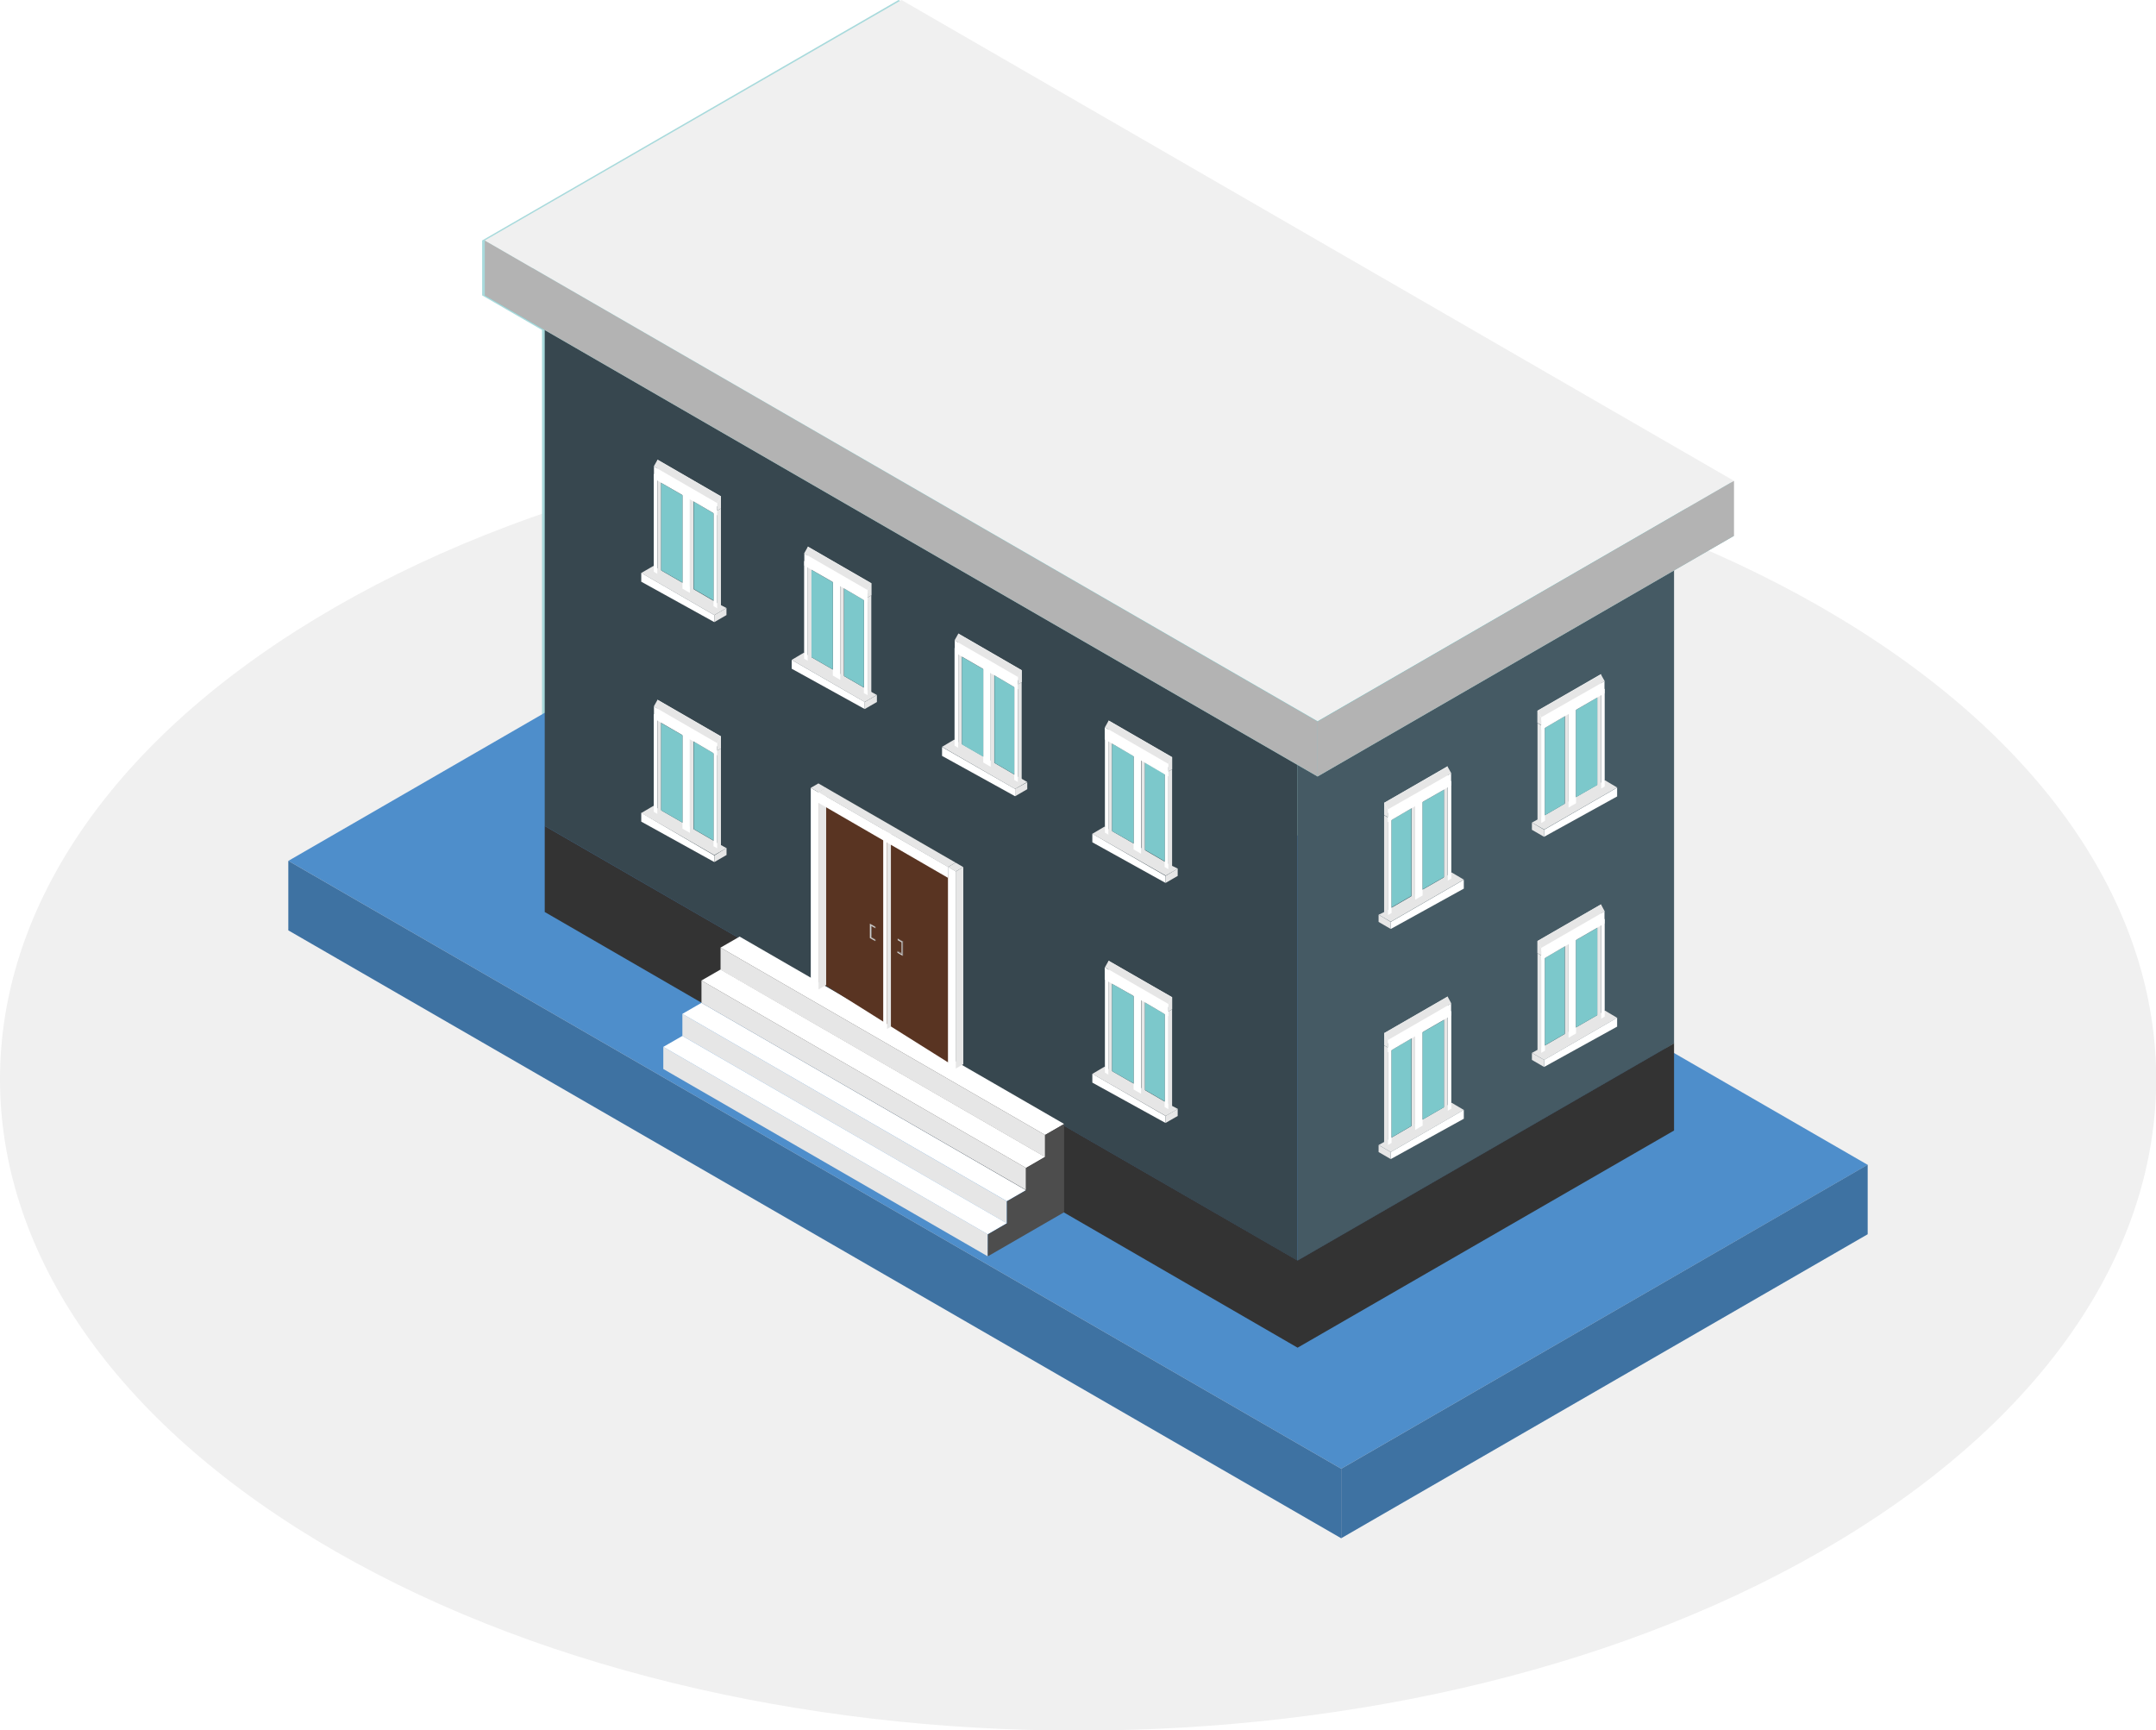
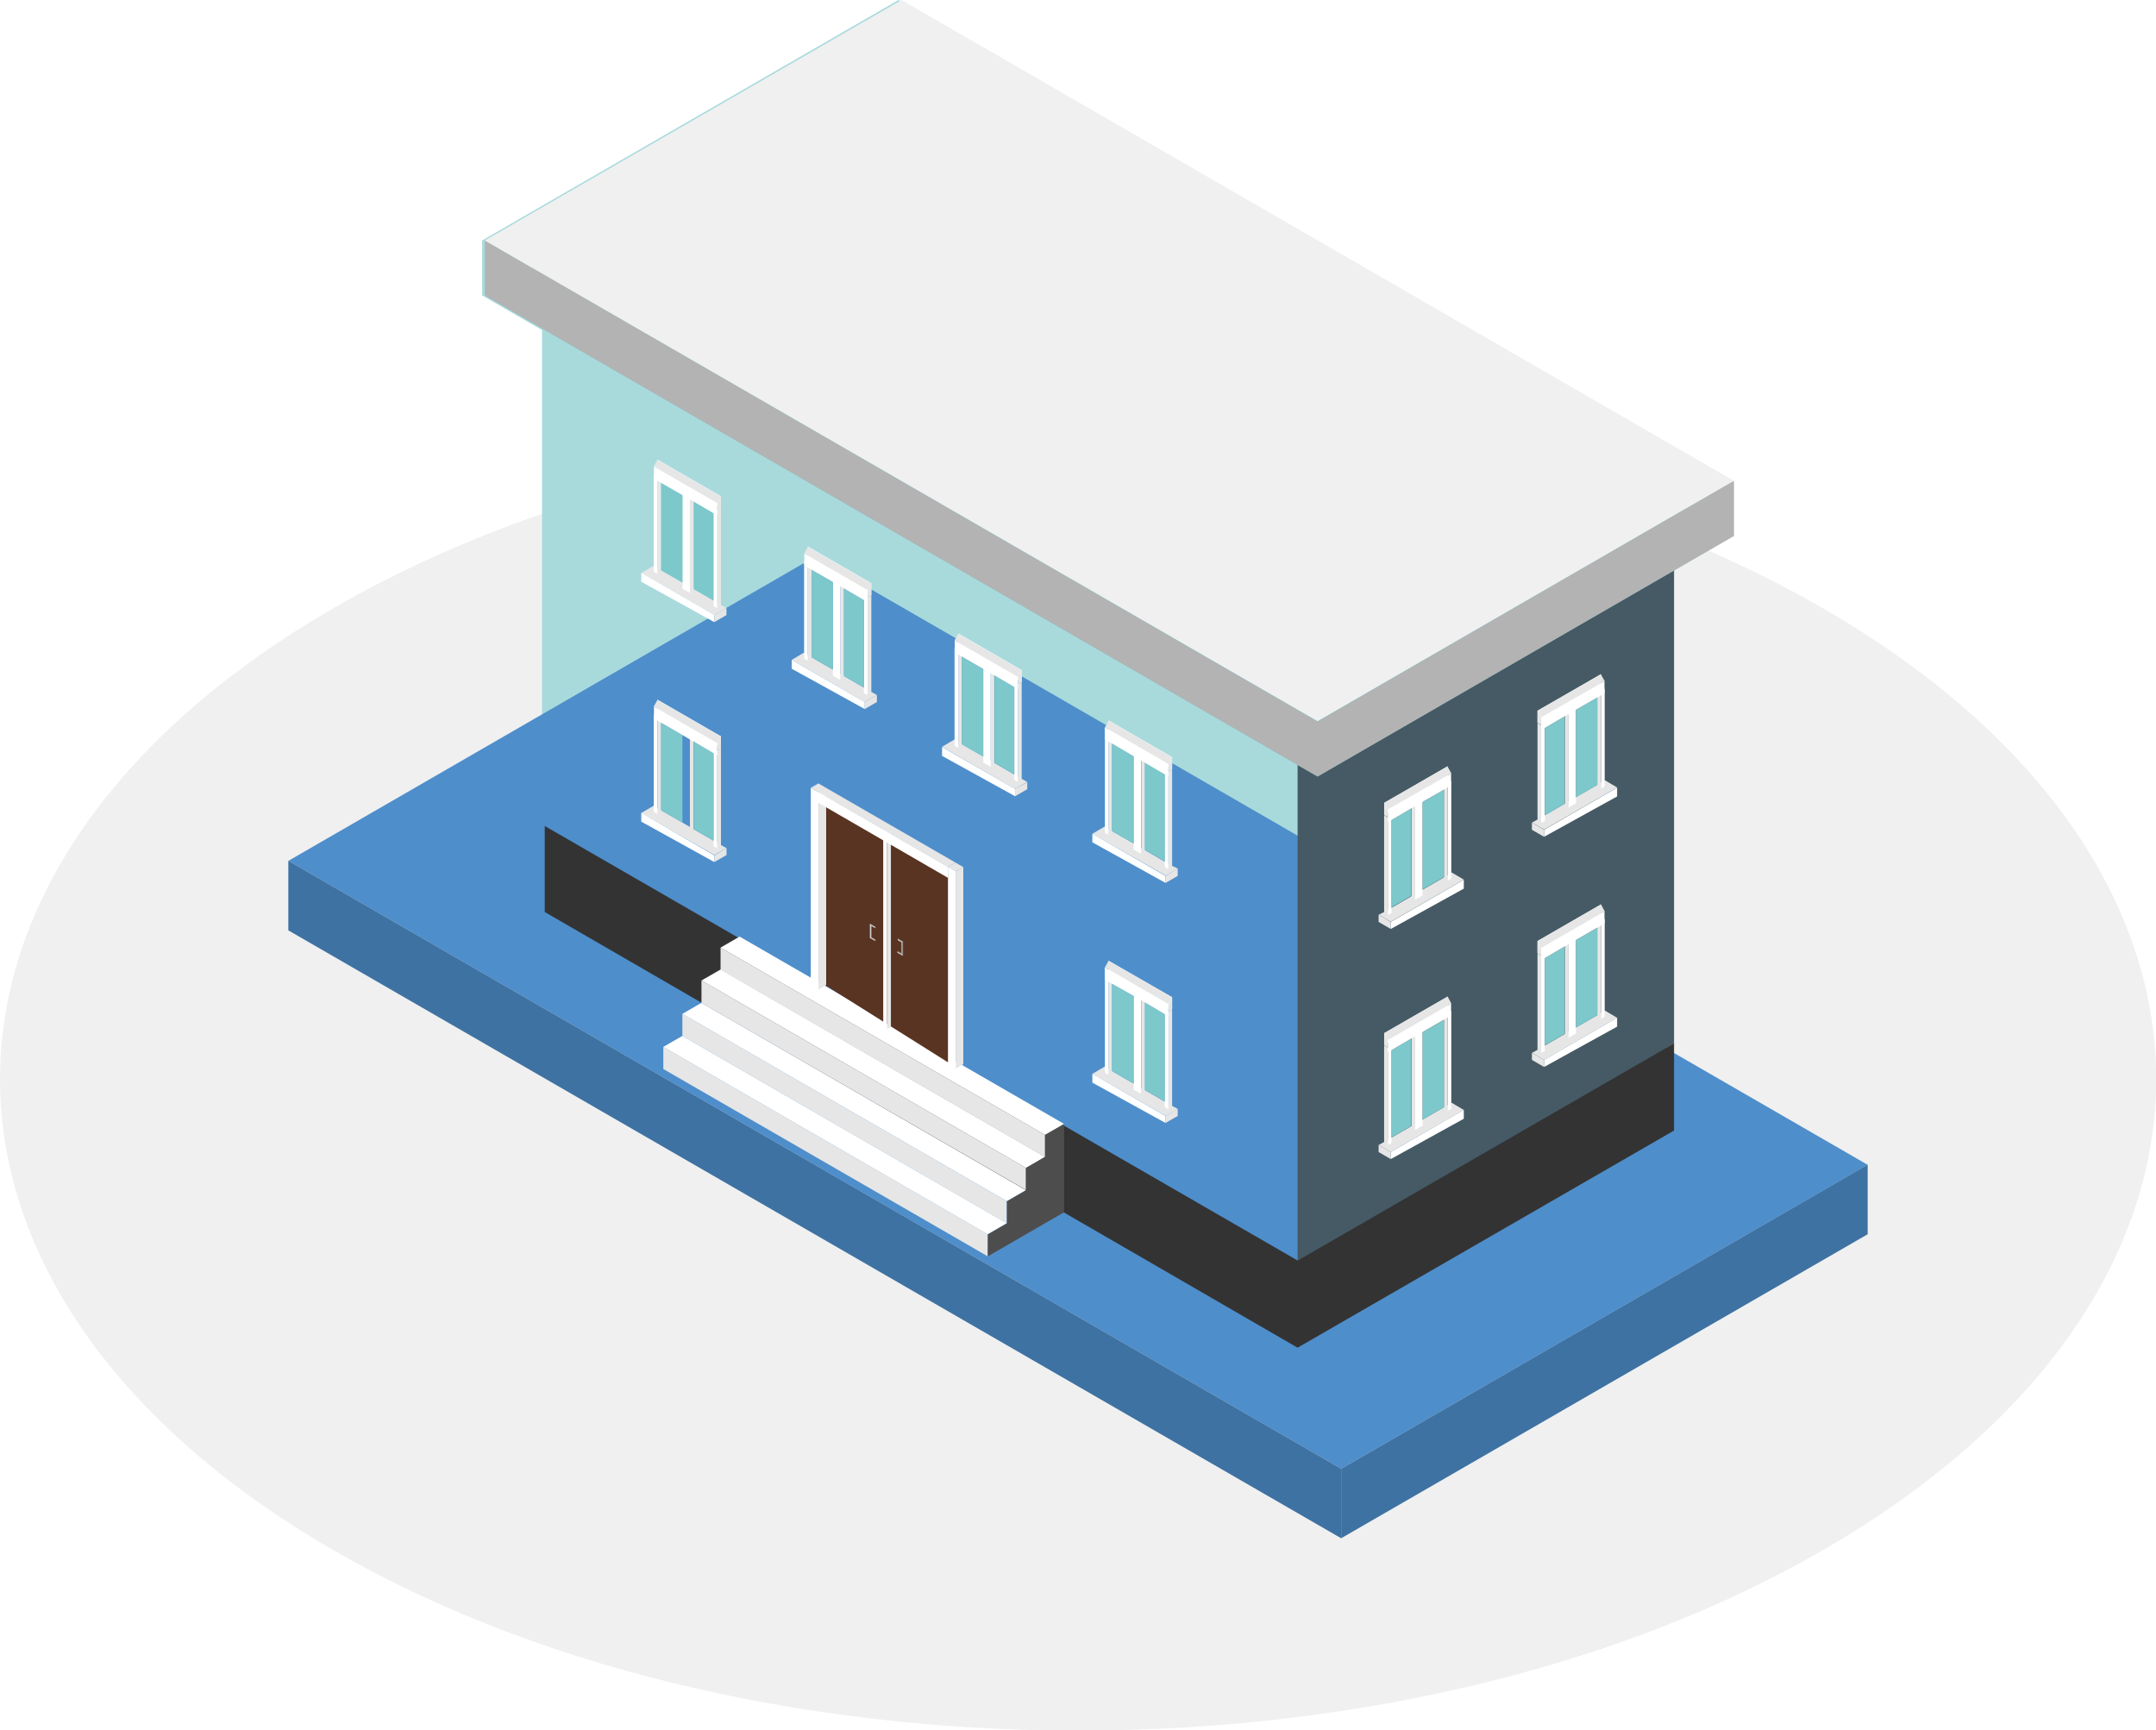
<svg xmlns="http://www.w3.org/2000/svg" viewBox="0 0 327.64 262.95">
  <defs>
    <style>.cls-1{fill:#f0f0f0;}.cls-2{fill:#a8dadc;}.cls-3{fill:#4e8ecb;}.cls-4{opacity:0.2;isolation:isolate;}.cls-5{fill:#37474f;}.cls-6{fill:#455a64;}.cls-7{fill:#e6e6e6;}.cls-8{fill:#fff;}.cls-9{fill:#7cc8cb;}.cls-10{fill:#333;}.cls-11{fill:#4d4d4d;}.cls-12{fill:#b3b3b3;}.cls-13{fill:#593422;}.cls-14{fill:#ccc;}.cls-15{fill:#999;}.cls-16{fill:gray;}</style>
  </defs>
  <g id="Layer_2" data-name="Layer 2">
    <g id="Layer_1-2" data-name="Layer 1">
      <g id="freepik--Floor--inject-85">
        <path id="freepik--floor--inject-85-2" data-name="freepik--floor--inject-85" class="cls-1" d="M48,234c64,38.65,167.71,38.65,231.68,0s64-101.35,0-140S112,55.29,48,94-16,195.29,48,234Z" />
      </g>
      <g id="Group_498" data-name="Group 498">
        <path id="Path_711-2" data-name="Path 711-2" class="cls-2" d="M263.1,73.07,136.55,0,73.27,36.54v8.35l9.1,5.26v88.43l23.82,13.79v0l-2.9,1.68v3.35l-2.89,1.67v3.36l49.31,28.47,11.56-6.68,35.52,20.56,57.21-33V86.69l9.1-5.26Z" />
        <g id="Group_271" data-name="Group 271">
          <path id="Path_801" data-name="Path 801" class="cls-3" d="M43.82,130.82v10.56l160,92.38V223.2Z" />
          <path id="Path_877" data-name="Path 877" class="cls-3" d="M43.82,130.82l80-46.2,160,92.39-80,46.19Z" />
          <path id="Path_878" data-name="Path 878" class="cls-3" d="M283.82,177v10.56l-80,46.19V223.2Z" />
          <path id="Path_801-2" data-name="Path 801" class="cls-4" d="M43.82,130.82v10.56l160,92.38V223.2Z" />
          <path id="Path_878-2" data-name="Path 878" class="cls-4" d="M283.82,177v10.56l-80,46.19V223.2Z" />
-           <path id="Path_712" data-name="Path 712" class="cls-5" d="M82.78,125.52V46.24l114.41,66.07v79.27Z" />
          <path id="Path_713" data-name="Path 713" class="cls-6" d="M197.19,112.31l57.21-33v79.27l-57.21,33Z" />
          <g id="Group_248" data-name="Group 248">
            <g id="Group_247" data-name="Group 247">
              <path id="Path_714" data-name="Path 714" class="cls-7" d="M179,132l-1.85,1.06L166,126.71l1.84-1.09,0,0,.57.33.55.33,3.24,1.86,1.13.66.55.33,3,1.74.57.35.56.31Z" />
              <path id="Path_715" data-name="Path 715" class="cls-8" d="M177.12,133.11v1.06L166,128V126.7Z" />
              <path id="Path_716" data-name="Path 716" class="cls-7" d="M177.12,133.11v1.07l1.85-1.07V132Z" />
            </g>
            <path id="Path_717" data-name="Path 717" class="cls-7" d="M174,114.56v14.85l-.55.33V114.89Z" />
            <path id="Path_718" data-name="Path 718" class="cls-8" d="M177.56,117.23v14.85l-.57-.33V116.9Z" />
            <path id="Path_719" data-name="Path 719" class="cls-7" d="M177.56,132.08V117.23l.56-.33v14.86Z" />
            <path id="Path_720" data-name="Path 720" class="cls-8" d="M167.91,111.67v14.86l.56.32V112Z" />
            <path id="Path_721" data-name="Path 721" class="cls-7" d="M169,111.67v14.85l-.55.33V112Z" />
            <path id="Path_722" data-name="Path 722" class="cls-8" d="M173.4,114.89v14.85l-.55-.33-.58-.32V114.24l.58.32Z" />
            <path id="Path_723" data-name="Path 723" class="cls-8" d="M178.12,115.05v1.86l-9.65-5.57v-1.86Z" />
            <path id="Path_724" data-name="Path 724" class="cls-9" d="M172.27,114.89v13.27L169,126.3V113Z" />
            <path id="Path_725" data-name="Path 725" class="cls-9" d="M177,117.62v13.27l-3-1.74V115.86Z" />
            <path id="Path_726" data-name="Path 726" class="cls-8" d="M177.56,116.1V118l-.57-.33-3-1.76-.55-.31-1.13-.66L169,113l-.55-.32-.57-.33v-1.84l.57.32Z" />
            <path id="Path_727" data-name="Path 727" class="cls-7" d="M167.91,110.52l.56-1,9.65,5.57-.56,1Z" />
            <path id="Path_728" data-name="Path 728" class="cls-7" d="M178.12,115.05v1.86l-.56.32v-1.14Z" />
          </g>
          <g id="Group_250" data-name="Group 250">
            <g id="Group_249" data-name="Group 249">
              <path id="Path_729" data-name="Path 729" class="cls-7" d="M209.51,139l1.84,1.07,11.1-6.4-1.85-1.09,0,0L220,133l-.56.33-3.24,1.86-1.12.66-.56.33-3,1.74-.58.35-.55.31Z" />
              <path id="Path_730" data-name="Path 730" class="cls-8" d="M211.35,140.1v1.07l11.1-6.13v-1.35Z" />
              <path id="Path_731" data-name="Path 731" class="cls-7" d="M211.35,140.1v1.07l-1.85-1.07V139Z" />
            </g>
            <path id="Path_732" data-name="Path 732" class="cls-7" d="M214.51,121.56V136.4l.55.33V121.88Z" />
            <path id="Path_733" data-name="Path 733" class="cls-8" d="M210.9,124.22v14.85l.57-.33V123.89Z" />
            <path id="Path_734" data-name="Path 734" class="cls-7" d="M210.91,139.07V124.22l-.57-.33v14.86Z" />
            <path id="Path_735" data-name="Path 735" class="cls-8" d="M220.55,118.66v14.86l-.56.32V119Z" />
            <path id="Path_736" data-name="Path 736" class="cls-7" d="M219.43,118.66v14.85l.55.33V119Z" />
            <path id="Path_737" data-name="Path 737" class="cls-8" d="M215.06,121.88v14.85l.56-.33.57-.32V121.23l-.57.33Z" />
            <path id="Path_738" data-name="Path 738" class="cls-8" d="M210.35,122v1.86l9.64-5.57v-1.86Z" />
            <path id="Path_739" data-name="Path 739" class="cls-9" d="M216.19,121.88v13.27l3.24-1.86V120Z" />
            <path id="Path_740" data-name="Path 740" class="cls-9" d="M211.47,124.61v13.27l3-1.74V122.85Z" />
            <path id="Path_741" data-name="Path 741" class="cls-8" d="M210.9,123.09v1.85l.57-.33,3-1.76.55-.31,1.13-.66,3.24-1.86.55-.33.58-.33v-1.85l-.58.33Z" />
            <path id="Path_742" data-name="Path 742" class="cls-7" d="M220.55,117.51l-.56-1L210.35,122l.56,1Z" />
            <path id="Path_743" data-name="Path 743" class="cls-7" d="M210.35,122v1.86l.56.32v-1.14Z" />
          </g>
          <g id="Group_252" data-name="Group 252">
            <g id="Group_251" data-name="Group 251">
              <path id="Path_744" data-name="Path 744" class="cls-7" d="M232.81,125l1.85,1.06,11.09-6.39-1.84-1.09,0,0-.58.33-.55.33-3.24,1.86-1.13.66-.55.33-3,1.74-.57.35-.56.31Z" />
              <path id="Path_745" data-name="Path 745" class="cls-8" d="M234.65,126.1v1.06l11.1-6.13v-1.34Z" />
              <path id="Path_746" data-name="Path 746" class="cls-7" d="M234.65,126.1v1.07l-1.85-1.07V125Z" />
            </g>
            <path id="Path_747" data-name="Path 747" class="cls-7" d="M237.81,107.55V122.4l.56.33V107.88Z" />
            <path id="Path_748" data-name="Path 748" class="cls-8" d="M234.2,110.22v14.85l.58-.33V109.89Z" />
            <path id="Path_749" data-name="Path 749" class="cls-7" d="M234.21,125.07V110.21l-.56-.32v14.86Z" />
            <path id="Path_750" data-name="Path 750" class="cls-8" d="M243.86,104.66v14.86l-.56.32V105Z" />
            <path id="Path_751" data-name="Path 751" class="cls-7" d="M242.73,104.66v14.85l.56.33V105Z" />
            <path id="Path_752" data-name="Path 752" class="cls-8" d="M238.37,107.88v14.85l.55-.33.58-.33V107.23l-.58.32Z" />
            <path id="Path_753" data-name="Path 753" class="cls-8" d="M233.65,108v1.86l9.65-5.57v-1.86Z" />
            <path id="Path_754" data-name="Path 754" class="cls-9" d="M239.5,107.88v13.27l3.24-1.86V106Z" />
            <path id="Path_755" data-name="Path 755" class="cls-9" d="M234.78,110.61v13.27l3-1.74V108.85Z" />
            <path id="Path_756" data-name="Path 756" class="cls-8" d="M234.2,109.09v1.85l.58-.33,3-1.76.56-.31,1.13-.66,3.24-1.87.55-.32.57-.33v-1.85l-.57.33Z" />
            <path id="Path_757" data-name="Path 757" class="cls-7" d="M243.86,103.51l-.56-1L233.65,108l.56,1Z" />
            <path id="Path_758" data-name="Path 758" class="cls-7" d="M233.65,108v1.86l.56.32v-1.14Z" />
          </g>
          <g id="Group_254" data-name="Group 254">
            <g id="Group_253" data-name="Group 253">
              <path id="Path_759" data-name="Path 759" class="cls-7" d="M209.51,174l1.84,1.07,11.1-6.4-1.85-1.09,0,0-.57.33-.56.33-3.24,1.87-1.12.65-.56.33-3,1.74-.58.35-.55.31Z" />
              <path id="Path_760" data-name="Path 760" class="cls-8" d="M211.35,175.07v1.07l11.1-6.13v-1.35Z" />
              <path id="Path_761" data-name="Path 761" class="cls-7" d="M211.35,175.07v1.07l-1.85-1.07V174Z" />
            </g>
            <path id="Path_762" data-name="Path 762" class="cls-7" d="M214.51,156.53v14.85l.55.33V156.86Z" />
            <path id="Path_763" data-name="Path 763" class="cls-8" d="M210.9,159.2V174l.57-.32V158.86Z" />
            <path id="Path_764" data-name="Path 764" class="cls-7" d="M210.91,174.05V159.19l-.57-.32v14.85Z" />
            <path id="Path_765" data-name="Path 765" class="cls-8" d="M220.55,153.63v14.86l-.56.32V154Z" />
            <path id="Path_766" data-name="Path 766" class="cls-7" d="M219.43,153.63v14.86l.55.33V154Z" />
            <path id="Path_767" data-name="Path 767" class="cls-8" d="M215.06,156.86v14.85l.56-.33.57-.33V156.2l-.57.33Z" />
            <path id="Path_768" data-name="Path 768" class="cls-8" d="M210.35,157v1.86L220,153.3v-1.86Z" />
            <path id="Path_769" data-name="Path 769" class="cls-9" d="M216.19,156.86v13.27l3.24-1.87V155Z" />
            <path id="Path_770" data-name="Path 770" class="cls-9" d="M211.47,159.58v13.27l3-1.74V157.82Z" />
            <path id="Path_771" data-name="Path 771" class="cls-8" d="M210.9,158.07v1.84l.57-.33,3-1.76.55-.31,1.13-.65,3.24-1.87.55-.33.58-.33v-1.84l-.58.33Z" />
            <path id="Path_772" data-name="Path 772" class="cls-7" d="M220.55,152.49l-.56-1.05L210.35,157l.56,1.05Z" />
            <path id="Path_773" data-name="Path 773" class="cls-7" d="M210.35,157v1.86l.56.32v-1.13Z" />
          </g>
          <g id="Group_256" data-name="Group 256">
            <g id="Group_255" data-name="Group 255">
              <path id="Path_774" data-name="Path 774" class="cls-7" d="M232.81,160l1.85,1.07,11.09-6.4-1.84-1.09,0,0-.58.33-.55.33-3.24,1.87-1.13.65-.55.33-3,1.74-.57.35-.56.31Z" />
              <path id="Path_775" data-name="Path 775" class="cls-8" d="M234.65,161.07v1.07l11.1-6.13v-1.35Z" />
              <path id="Path_776" data-name="Path 776" class="cls-7" d="M234.65,161.07v1.07l-1.85-1.07V160Z" />
            </g>
            <path id="Path_777" data-name="Path 777" class="cls-7" d="M237.81,142.53v14.85l.56.33V142.86Z" />
            <path id="Path_778" data-name="Path 778" class="cls-8" d="M234.2,145.19V160l.58-.33V144.86Z" />
            <path id="Path_779" data-name="Path 779" class="cls-7" d="M234.21,160.05V145.19l-.56-.32v14.86Z" />
            <path id="Path_780" data-name="Path 780" class="cls-8" d="M243.86,139.63v14.86l-.56.32V140Z" />
            <path id="Path_781" data-name="Path 781" class="cls-7" d="M242.73,139.64v14.85l.56.32V140Z" />
            <path id="Path_782" data-name="Path 782" class="cls-8" d="M238.37,142.86v14.85l.55-.33.58-.33V142.2l-.58.33Z" />
            <path id="Path_783" data-name="Path 783" class="cls-8" d="M233.65,143v1.86l9.65-5.57v-1.86Z" />
            <path id="Path_784" data-name="Path 784" class="cls-9" d="M239.5,142.86v13.27l3.24-1.87V141Z" />
            <path id="Path_785" data-name="Path 785" class="cls-9" d="M234.78,145.58v13.27l3-1.74V143.82Z" />
            <path id="Path_786" data-name="Path 786" class="cls-8" d="M234.2,144.07v1.84l.58-.33,3-1.76.56-.31,1.13-.65,3.24-1.87.55-.33.57-.33v-1.85l-.57.33Z" />
            <path id="Path_787" data-name="Path 787" class="cls-7" d="M243.86,138.49l-.56-1.05L233.65,143l.56,1.05Z" />
            <path id="Path_788" data-name="Path 788" class="cls-7" d="M233.65,143v1.86l.56.32v-1.13Z" />
          </g>
          <path id="Path_789" data-name="Path 789" class="cls-10" d="M82.78,125.52v13.07L197.19,204.8l57.21-33V158.55l-57.21,33Z" />
          <g id="Group_257" data-name="Group 257">
            <path id="Path_790" data-name="Path 790" class="cls-7" d="M109.5,144l49.31,28.47v3.35L109.5,147.37Z" />
            <path id="Path_791" data-name="Path 791" class="cls-7" d="M106.6,149l49.31,28.48v3.35L106.6,152.4Z" />
            <path id="Path_792" data-name="Path 792" class="cls-7" d="M103.7,154.07,153,182.54v3.36L103.7,157.42Z" />
            <path id="Path_793" data-name="Path 793" class="cls-7" d="M100.8,159.09l49.31,28.48v3.35L100.8,162.45Z" />
            <path id="Path_794" data-name="Path 794" class="cls-8" d="M100.8,159.09l2.9-1.67L153,185.89l-2.9,1.68Z" />
            <path id="Path_795" data-name="Path 795" class="cls-8" d="M103.7,154.07l2.89-1.67,49.32,28.47-2.9,1.67Z" />
            <path id="Path_796" data-name="Path 796" class="cls-8" d="M106.6,149l2.9-1.67,49.31,28.47-2.9,1.68Z" />
            <path id="Path_797" data-name="Path 797" class="cls-8" d="M109.5,144l2.9-1.67,49.31,28.47-2.9,1.67Z" />
            <path id="Path_798" data-name="Path 798" class="cls-11" d="M150.11,190.92l11.6-6.7v-13.4l-2.89,1.67v3.36l-2.9,1.67v3.35l-2.9,1.68v3.35l-2.9,1.68Z" />
          </g>
          <path id="Path_800" data-name="Path 800" class="cls-9" d="M73.67,44.89,137,8.36,263.5,81.43,200.22,118Z" />
          <path id="Path_801-3" data-name="Path 801" class="cls-12" d="M73.67,36.54v8.35L200.23,118v-8.35Z" />
          <g id="Group_259" data-name="Group 259">
            <g id="Group_258" data-name="Group 258">
              <path id="Path_802" data-name="Path 802" class="cls-7" d="M110.4,92.4l-1.85,1.07-11.1-6.4L99.3,86l0,0,.58.33.55.33,3.24,1.87,1.13.66.55.32,3,1.75.57.35.55.3Z" />
              <path id="Path_803" data-name="Path 803" class="cls-8" d="M108.55,93.47v1.07L97.45,88.4V87.06Z" />
              <path id="Path_804" data-name="Path 804" class="cls-7" d="M108.55,93.47v1.07l1.85-1.07V92.4Z" />
            </g>
            <path id="Path_805" data-name="Path 805" class="cls-7" d="M105.39,74.93V89.78l-.55.32V75.25Z" />
            <path id="Path_806" data-name="Path 806" class="cls-8" d="M109,77.59V92.44l-.57-.33V77.26Z" />
            <path id="Path_807" data-name="Path 807" class="cls-7" d="M109,92.45V77.59l.56-.33V92.12Z" />
            <path id="Path_808" data-name="Path 808" class="cls-8" d="M99.35,72V86.89l.56.32V72.36Z" />
            <path id="Path_809" data-name="Path 809" class="cls-7" d="M100.47,72V86.88l-.55.33V72.36Z" />
            <path id="Path_810" data-name="Path 810" class="cls-8" d="M104.84,75.26V90.1l-.56-.32-.57-.33V74.6l.57.33Z" />
            <path id="Path_811" data-name="Path 811" class="cls-8" d="M109.55,75.41v1.86L99.91,71.7V69.84Z" />
            <path id="Path_812" data-name="Path 812" class="cls-9" d="M103.71,75.25V88.52l-3.24-1.86V73.38Z" />
            <path id="Path_813" data-name="Path 813" class="cls-9" d="M108.43,78V91.25l-3-1.74V76.22Z" />
            <path id="Path_814" data-name="Path 814" class="cls-8" d="M109,76.46v1.85l-.57-.33-3-1.76-.55-.31-1.13-.66-3.24-1.86-.55-.33-.58-.33V70.89l.58.32Z" />
            <path id="Path_815" data-name="Path 815" class="cls-7" d="M99.35,70.88l.56-1,9.64,5.57-.56,1Z" />
            <path id="Path_816" data-name="Path 816" class="cls-7" d="M109.56,75.41v1.86l-.56.32V76.46Z" />
          </g>
          <g id="Group_261" data-name="Group 261">
            <g id="Group_260" data-name="Group 260">
              <path id="Path_817" data-name="Path 817" class="cls-7" d="M179,168.52l-1.85,1.06L166,163.19l1.85-1.09,0,0,.57.33.55.33,3.24,1.87,1.13.65.56.33,3,1.74.58.35.55.31Z" />
              <path id="Path_818" data-name="Path 818" class="cls-8" d="M177.12,169.59v1.06L166,164.52v-1.34Z" />
              <path id="Path_819" data-name="Path 819" class="cls-7" d="M177.12,169.59v1.06l1.85-1.06v-1.07Z" />
            </g>
            <path id="Path_820" data-name="Path 820" class="cls-7" d="M174,151v14.85l-.56.33V151.37Z" />
            <path id="Path_821" data-name="Path 821" class="cls-8" d="M177.57,153.71v14.85l-.58-.33V153.38Z" />
            <path id="Path_822" data-name="Path 822" class="cls-7" d="M177.56,168.56V153.71l.56-.33v14.86Z" />
            <path id="Path_823" data-name="Path 823" class="cls-8" d="M167.91,148.15V163l.56.33V148.47Z" />
            <path id="Path_824" data-name="Path 824" class="cls-7" d="M169,148.15V163l-.55.33V148.48Z" />
            <path id="Path_825" data-name="Path 825" class="cls-8" d="M173.4,151.37v14.85l-.55-.33-.58-.33V150.72l.58.32Z" />
            <path id="Path_826" data-name="Path 826" class="cls-8" d="M178.12,151.53v1.85l-9.65-5.56V146Z" />
            <path id="Path_827" data-name="Path 827" class="cls-9" d="M172.27,151.37v13.27L169,162.77V149.5Z" />
            <path id="Path_828" data-name="Path 828" class="cls-9" d="M177,154.1v13.27l-3-1.74V152.34Z" />
            <path id="Path_829" data-name="Path 829" class="cls-8" d="M177.56,152.58v1.85l-.57-.33-3-1.77-.55-.3-1.13-.66L169,149.5l-.55-.32-.57-.33V147l.57.33Z" />
            <path id="Path_830" data-name="Path 830" class="cls-7" d="M167.91,147l.56-1,9.65,5.57-.56,1Z" />
            <path id="Path_831" data-name="Path 831" class="cls-7" d="M178.12,151.53v1.85l-.56.33v-1.14Z" />
          </g>
          <g id="Group_263" data-name="Group 263">
            <g id="Group_262" data-name="Group 262">
              <path id="Path_832" data-name="Path 832" class="cls-7" d="M110.4,128.88l-1.85,1.06-11.1-6.39,1.85-1.09,0,0,.58.33.55.33,3.24,1.86,1.13.66.55.33,3,1.74.57.35.55.31Z" />
              <path id="Path_833" data-name="Path 833" class="cls-8" d="M108.55,130V131l-11.1-6.14v-1.34Z" />
              <path id="Path_834" data-name="Path 834" class="cls-7" d="M108.56,130V131l1.85-1.07v-1.07Z" />
            </g>
            <path id="Path_835" data-name="Path 835" class="cls-7" d="M105.39,111.4v14.85l-.55.33V111.73Z" />
            <path id="Path_836" data-name="Path 836" class="cls-8" d="M109,114.07v14.85l-.57-.33V113.74Z" />
            <path id="Path_837" data-name="Path 837" class="cls-7" d="M109,128.92V114.07l.56-.33V128.6Z" />
            <path id="Path_838" data-name="Path 838" class="cls-8" d="M99.35,108.51v14.86l.56.32V108.83Z" />
            <path id="Path_839" data-name="Path 839" class="cls-7" d="M100.47,108.51v14.85l-.55.33V108.84Z" />
-             <path id="Path_840" data-name="Path 840" class="cls-8" d="M104.84,111.73v14.85l-.55-.33-.58-.32V111.07l.58.33Z" />
            <path id="Path_841" data-name="Path 841" class="cls-8" d="M109.56,111.89v1.86l-9.65-5.57v-1.86Z" />
            <path id="Path_842" data-name="Path 842" class="cls-9" d="M103.71,111.73V125l-3.24-1.86V109.87Z" />
            <path id="Path_843" data-name="Path 843" class="cls-9" d="M108.43,114.46v13.27l-3-1.74v-13.3Z" />
            <path id="Path_844" data-name="Path 844" class="cls-8" d="M109,112.94v1.85l-.57-.33-3-1.77-.55-.3-1.13-.66-3.24-1.87-.55-.33-.58-.32v-1.85l.58.33Z" />
            <path id="Path_845" data-name="Path 845" class="cls-7" d="M99.35,107.36l.56-1,9.65,5.57-.57,1Z" />
            <path id="Path_846" data-name="Path 846" class="cls-7" d="M109.56,111.89v1.86l-.56.32v-1.14Z" />
          </g>
          <g id="Group_265" data-name="Group 265">
            <g id="Group_264" data-name="Group 264">
              <path id="Path_847" data-name="Path 847" class="cls-7" d="M133.25,105.61l-1.85,1.07-11.09-6.4,1.84-1.09,0,0,.57.33.55.33,3.24,1.87,1.13.65.56.33,3,1.74.58.35.55.31Z" />
              <path id="Path_848" data-name="Path 848" class="cls-8" d="M131.41,106.68v1.07l-11.1-6.13v-1.34Z" />
              <path id="Path_849" data-name="Path 849" class="cls-7" d="M131.41,106.68v1.07l1.85-1.07v-1.07Z" />
            </g>
            <path id="Path_850" data-name="Path 850" class="cls-7" d="M128.25,88.14V103l-.56.33V88.47Z" />
            <path id="Path_851" data-name="Path 851" class="cls-8" d="M131.86,90.8v14.85l-.58-.32V90.48Z" />
            <path id="Path_852" data-name="Path 852" class="cls-7" d="M131.85,105.66V90.8l.56-.32v14.85Z" />
            <path id="Path_853" data-name="Path 853" class="cls-8" d="M122.2,85.24V100.1l.56.32V85.57Z" />
            <path id="Path_854" data-name="Path 854" class="cls-7" d="M123.32,85.25V100.1l-.55.32V85.57Z" />
            <path id="Path_855" data-name="Path 855" class="cls-8" d="M127.69,88.47v14.85l-.55-.33-.58-.33V87.81l.58.33Z" />
            <path id="Path_856" data-name="Path 856" class="cls-8" d="M132.41,88.62v1.86l-9.65-5.57V83.05Z" />
            <path id="Path_857" data-name="Path 857" class="cls-9" d="M126.56,88.47v13.27l-3.24-1.87V86.6Z" />
            <path id="Path_858" data-name="Path 858" class="cls-9" d="M131.28,91.19v13.28l-3-1.74V89.43Z" />
            <path id="Path_859" data-name="Path 859" class="cls-8" d="M131.86,89.68v1.84l-.58-.33-3-1.76-.56-.31-1.13-.66-3.24-1.86-.55-.33-.57-.33V84.1l.57.32Z" />
            <path id="Path_860" data-name="Path 860" class="cls-7" d="M122.2,84.1l.56-1,9.65,5.57-.56,1Z" />
            <path id="Path_861" data-name="Path 861" class="cls-7" d="M132.41,88.62v1.86l-.56.32V89.66Z" />
          </g>
          <g id="Group_267" data-name="Group 267">
            <g id="Group_266" data-name="Group 266">
              <path id="Path_862" data-name="Path 862" class="cls-7" d="M156.1,118.83l-1.84,1.06-11.1-6.4L145,112.4l0,0,.57.32.56.33,3.24,1.87,1.13.65.55.33,3,1.75.58.35.55.3Z" />
              <path id="Path_863" data-name="Path 863" class="cls-8" d="M154.26,119.89V121l-11.1-6.13v-1.35Z" />
              <path id="Path_864" data-name="Path 864" class="cls-7" d="M154.26,119.89V121l1.85-1.07v-1.06Z" />
            </g>
            <path id="Path_865" data-name="Path 865" class="cls-7" d="M151.1,101.35V116.2l-.55.33V101.68Z" />
            <path id="Path_866" data-name="Path 866" class="cls-8" d="M154.71,104v14.85l-.57-.33V103.69Z" />
            <path id="Path_867" data-name="Path 867" class="cls-7" d="M154.7,118.87V104l.56-.32v14.86Z" />
            <path id="Path_868" data-name="Path 868" class="cls-8" d="M145.06,98.46v14.85l.56.33V98.78Z" />
            <path id="Path_869" data-name="Path 869" class="cls-7" d="M146.18,98.46v14.85l-.56.33V98.79Z" />
            <path id="Path_870" data-name="Path 870" class="cls-8" d="M150.55,101.68v14.85l-.56-.33-.57-.33V101l.57.33Z" />
            <path id="Path_871" data-name="Path 871" class="cls-8" d="M155.27,101.84v1.85l-9.65-5.57V96.26Z" />
            <path id="Path_872" data-name="Path 872" class="cls-9" d="M149.42,101.68V115l-3.24-1.87V99.81Z" />
            <path id="Path_873" data-name="Path 873" class="cls-9" d="M154.14,104.41v13.27l-3-1.75V102.64Z" />
            <path id="Path_874" data-name="Path 874" class="cls-8" d="M154.71,102.89v1.85l-.57-.33-3-1.77-.55-.3-1.13-.66-3.24-1.87-.55-.33-.58-.32V97.31l.58.33Z" />
            <path id="Path_875" data-name="Path 875" class="cls-7" d="M145.06,97.31l.56-1,9.64,5.57-.56,1Z" />
            <path id="Path_876" data-name="Path 876" class="cls-7" d="M155.26,101.84v1.85l-.56.33v-1.14Z" />
          </g>
          <path id="Path_877-2" data-name="Path 877" class="cls-1" d="M73.67,36.54,137,0,263.5,73.07,200.23,109.6Z" />
          <path id="Path_878-3" data-name="Path 878" class="cls-12" d="M263.51,73.07v8.36L200.23,118v-8.35Z" />
          <g id="Group_270" data-name="Group 270">
            <path id="Path_879" data-name="Path 879" class="cls-13" d="M144.64,161.8l-21.11-13.27V121.14l21.38,12.35Z" />
            <path id="Path_880" data-name="Path 880" class="cls-7" d="M125.55,149.68l-1.17.68v-30l1.17-.67Z" />
            <path id="Path_881" data-name="Path 881" class="cls-8" d="M124.38,150.36l-1.17-.68V119.73l1.17.67Z" />
            <path id="Path_882" data-name="Path 882" class="cls-8" d="M134.8,156.36l-.58-.33v-30l.58.34Z" />
            <path id="Path_883" data-name="Path 883" class="cls-7" d="M134.8,156.36l.59-.33v-30l-.59.34Z" />
            <path id="Path_884" data-name="Path 884" class="cls-7" d="M146.39,161.72l-1.16.67V132.44l1.16-.68Z" />
            <path id="Path_885" data-name="Path 885" class="cls-8" d="M145.23,162.39l-1.17-.67v-30l1.17.68Z" />
            <path id="Path_886" data-name="Path 886" class="cls-7" d="M124.38,120.4l-1.17-.68,1.16-.67,1.17.68Z" />
            <path id="Path_887" data-name="Path 887" class="cls-7" d="M145.23,132.44l-1.17-.68,1.16-.67,1.17.68Z" />
            <path id="Path_888" data-name="Path 888" class="cls-8" d="M124.37,122l19.69,11.4v-1.68l-19.69-11.39Z" />
            <path id="Path_889" data-name="Path 889" class="cls-7" d="M124.37,120.37l1.17-.64,19.68,11.36-1.16.67Z" />
            <g id="Group_268" data-name="Group 268">
              <path id="Path_890" data-name="Path 890" class="cls-13" d="M133.05,141v-.22l-.58-.34-.22-.12v2.17l.22.13.58.34v-.22l-.58-.34v-1.74Z" />
              <path id="Path_891" data-name="Path 891" class="cls-14" d="M133,141.05v-.21l-.59-.34-.22-.13v2.18l.22.12.59.34v-.21l-.59-.34v-1.75Z" />
              <path id="Path_892" data-name="Path 892" class="cls-15" d="M132.18,140.38l.07,0,.81.46-.07,0Z" />
              <path id="Path_893" data-name="Path 893" class="cls-16" d="M133,141.06l.07,0v-.22l-.07,0Z" />
              <path id="Path_894" data-name="Path 894" class="cls-16" d="M132.4,140.72l.07,0v1.66l-.07,0Z" />
              <path id="Path_895" data-name="Path 895" class="cls-15" d="M132.47,142.42l-.07,0,.58.34.07,0Z" />
              <path id="Path_896" data-name="Path 896" class="cls-16" d="M133,142.8l.07,0V143l-.07,0Z" />
            </g>
            <g id="Group_269" data-name="Group 269">
              <path id="Path_897" data-name="Path 897" class="cls-13" d="M136.44,144.53v.21l.58.34.22.13V143l-.22-.12-.58-.34v.21l.58.34v1.74Z" />
              <path id="Path_898" data-name="Path 898" class="cls-14" d="M136.37,144.57v.21l.58.34.22.13v-2.18L137,143l-.58-.34v.21l.58.34v1.75Z" />
              <path id="Path_899" data-name="Path 899" class="cls-15" d="M136.37,142.61l.07,0,.8.46-.07,0Z" />
              <path id="Path_900" data-name="Path 900" class="cls-15" d="M136.44,144.53l-.07,0,.59.33v-.08Z" />
              <path id="Path_901" data-name="Path 901" class="cls-16" d="M137.17,145.25l.07,0V143l-.07,0Z" />
            </g>
          </g>
        </g>
      </g>
    </g>
  </g>
</svg>